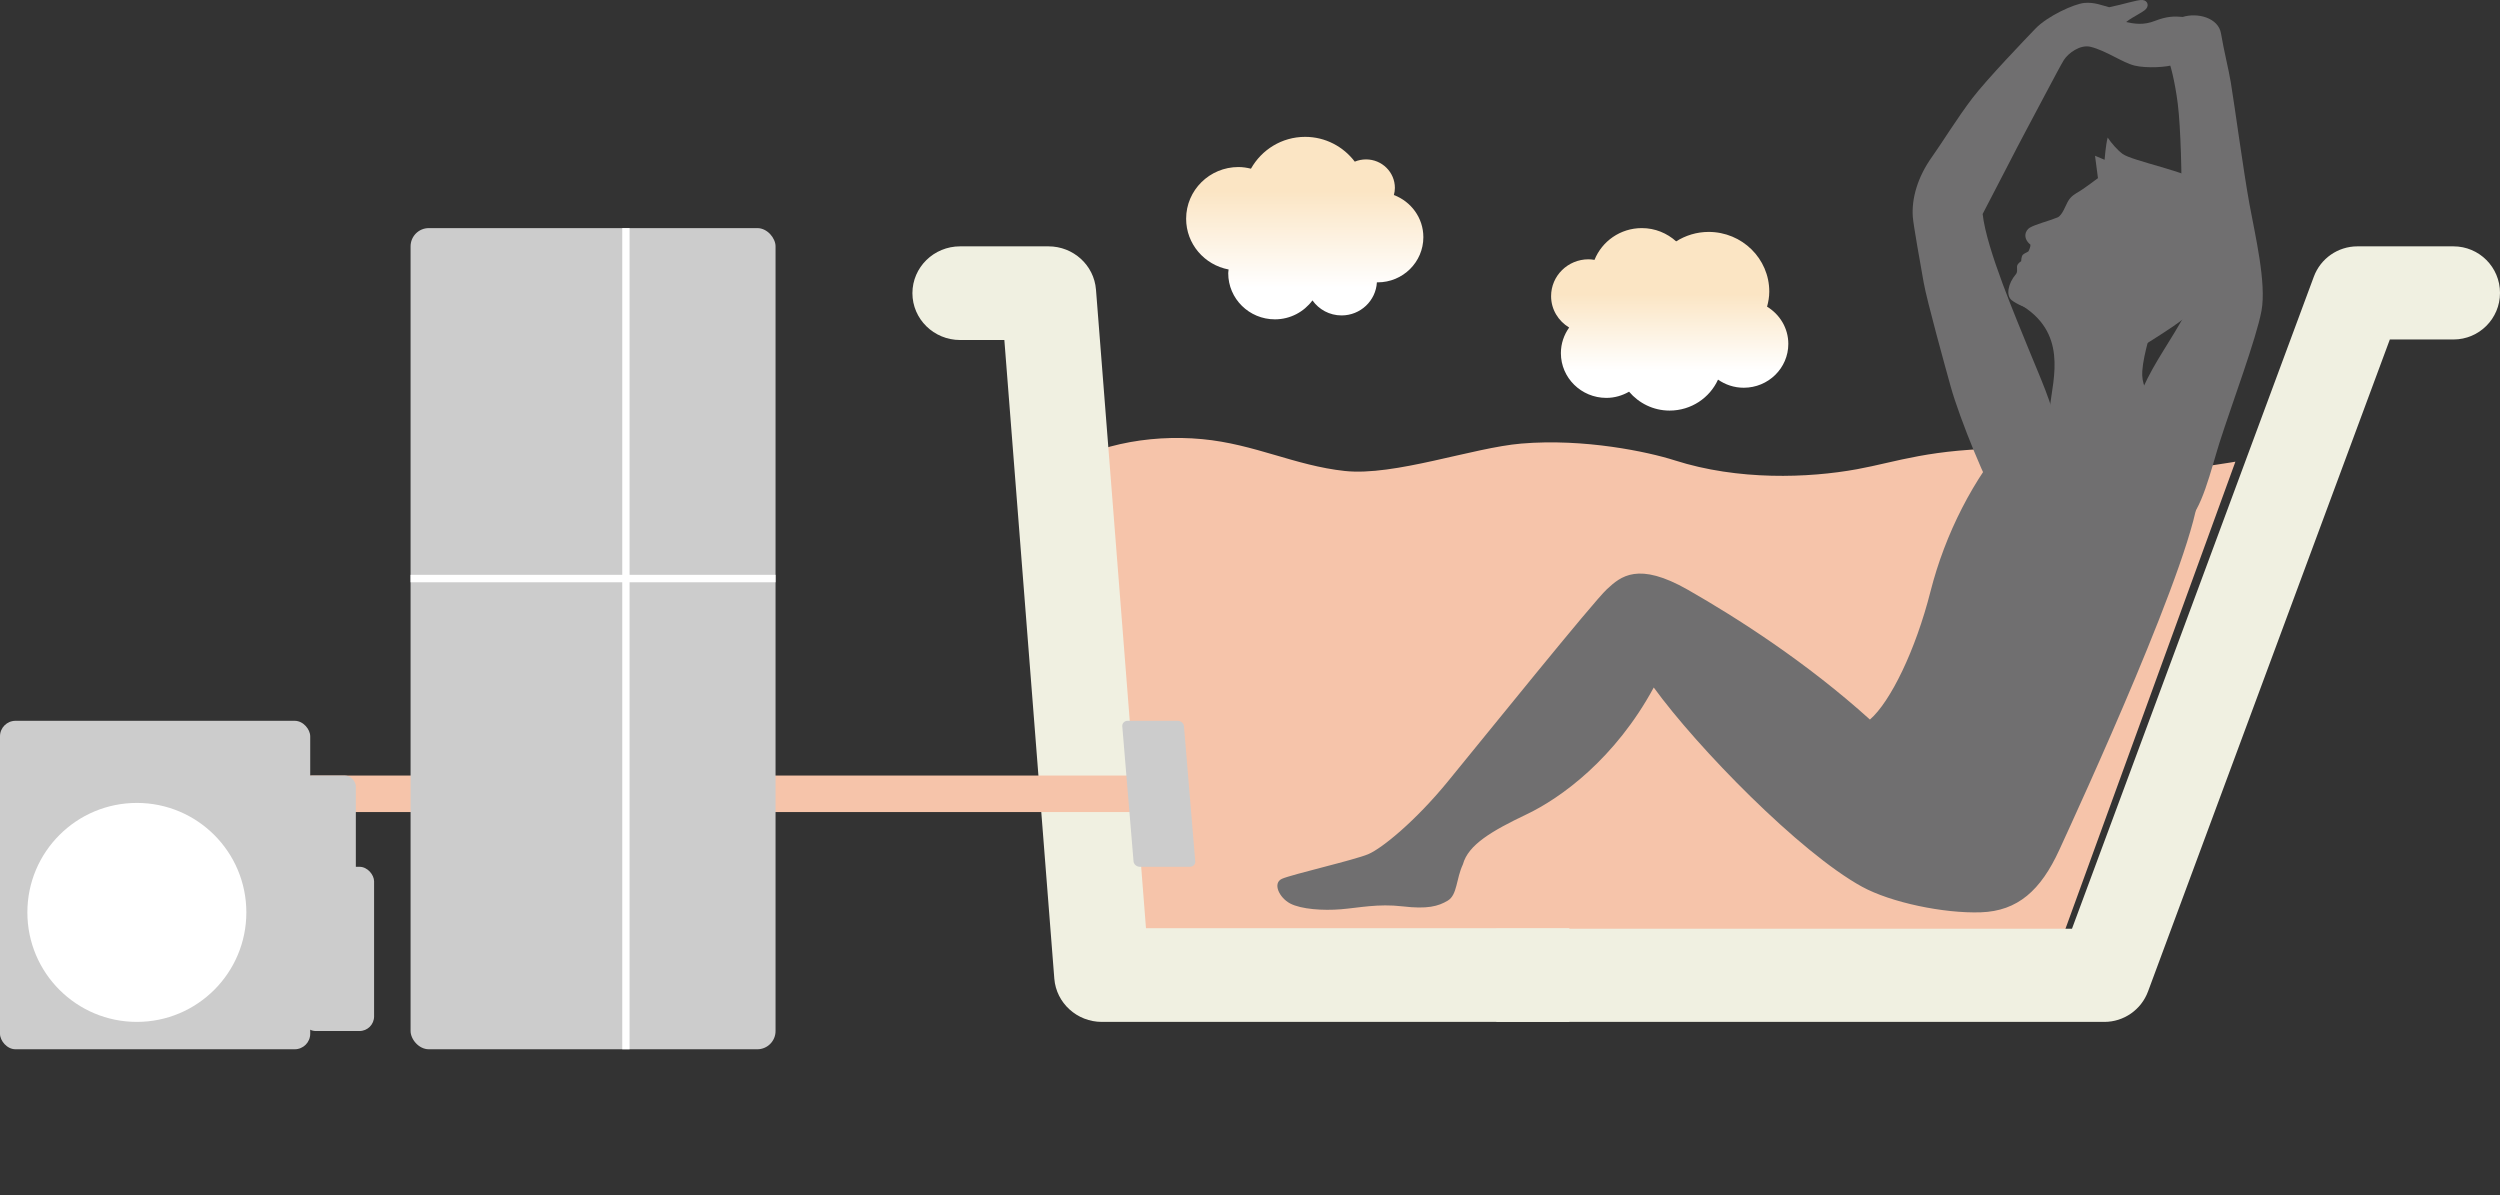
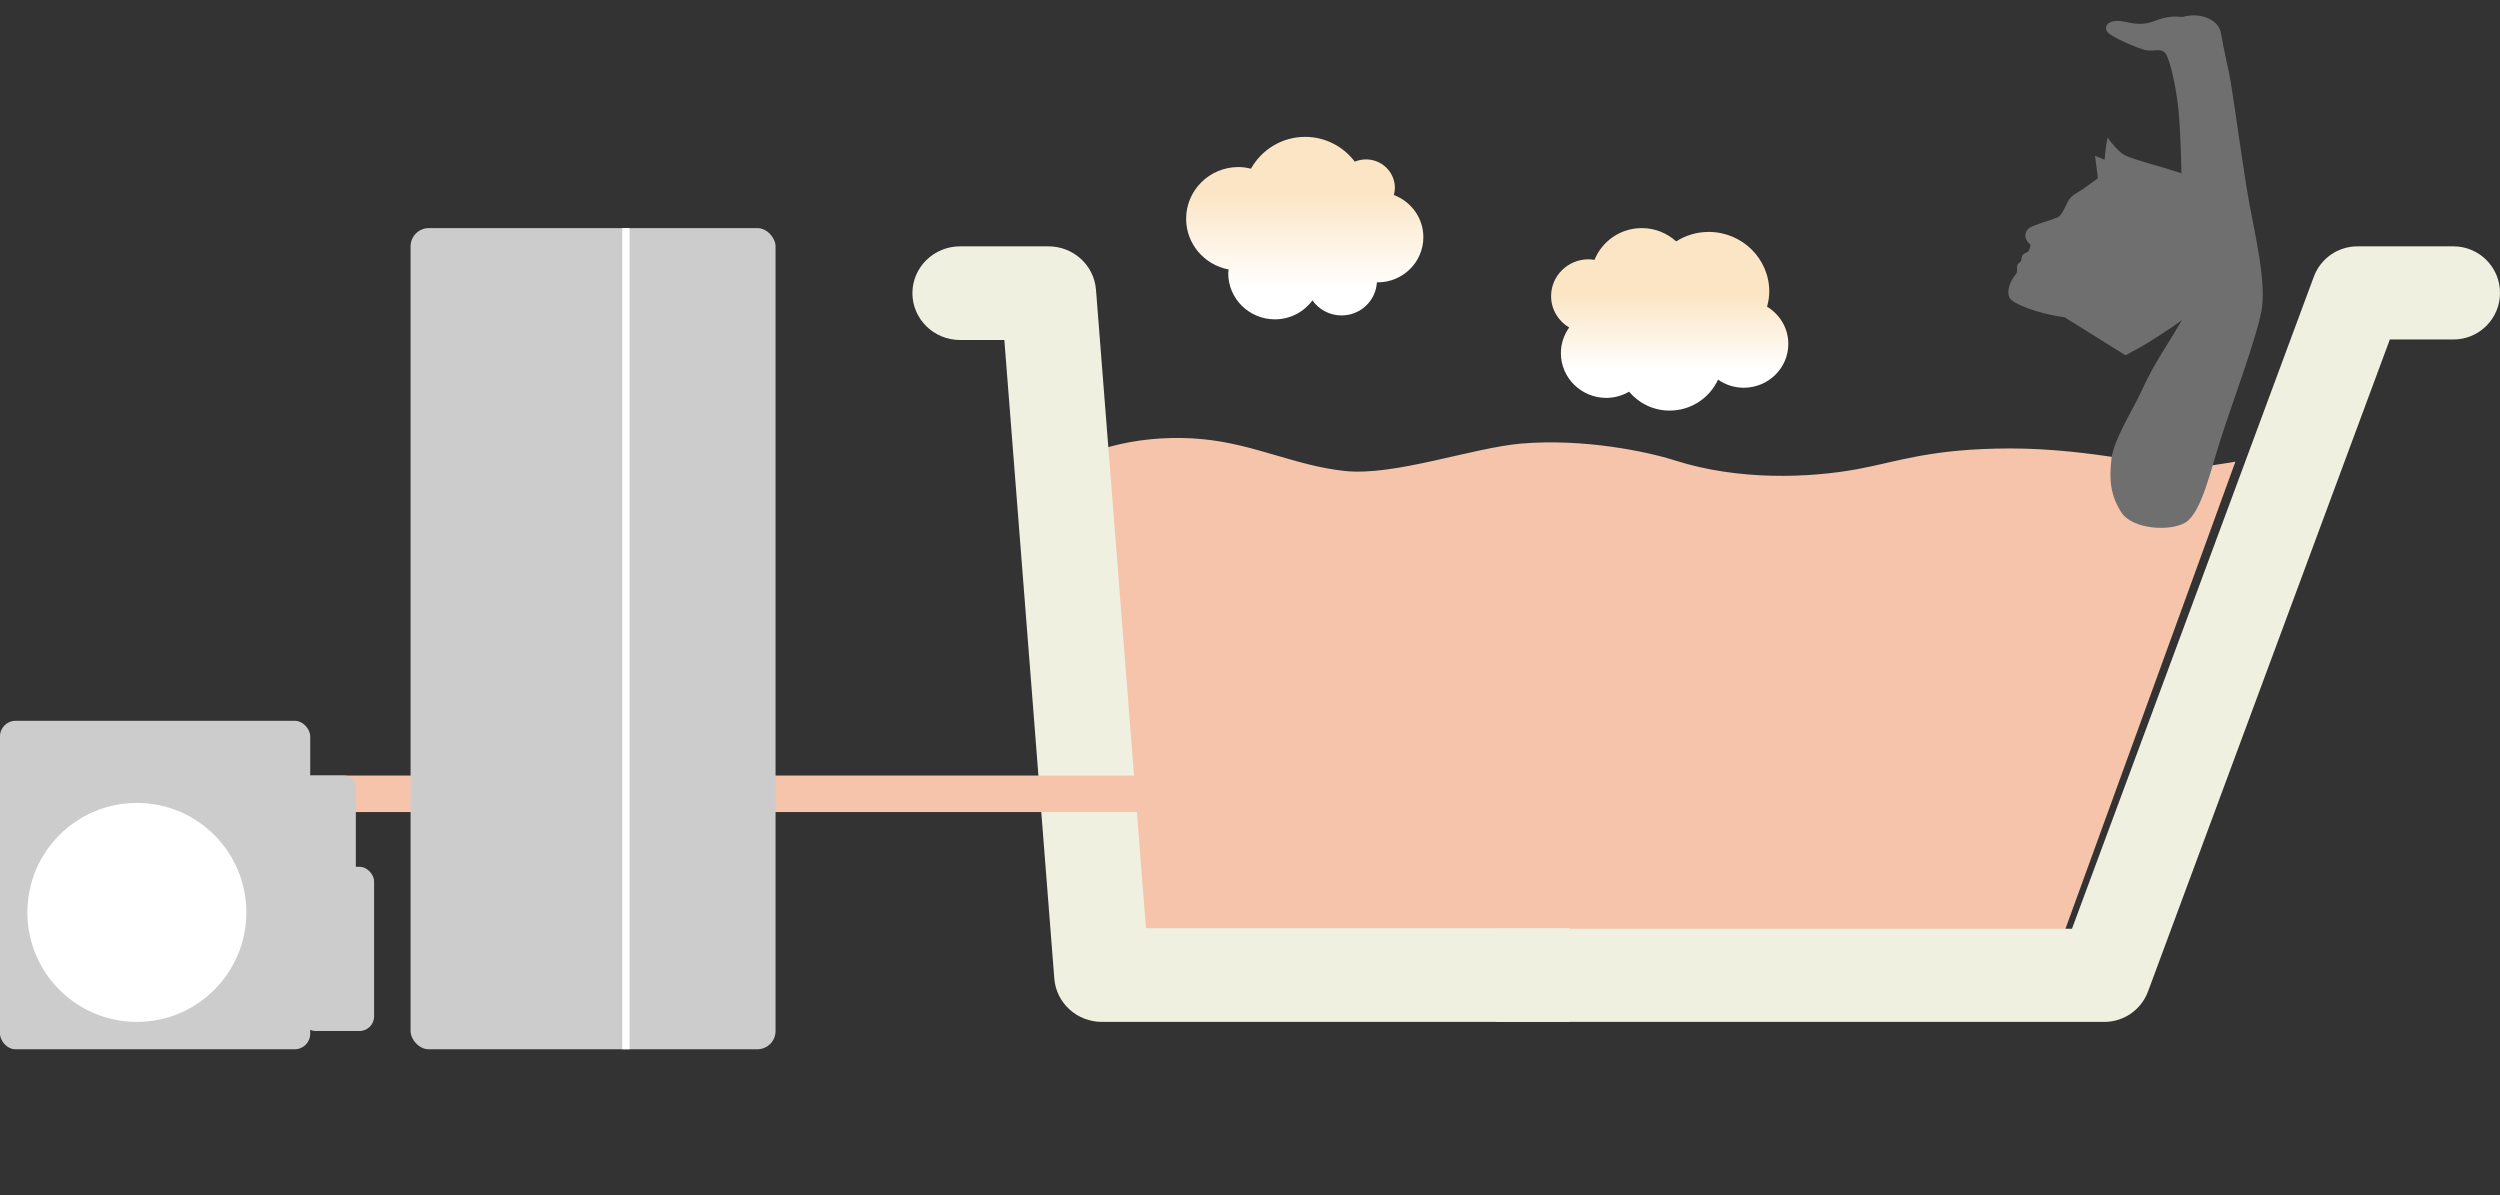
<svg xmlns="http://www.w3.org/2000/svg" id="Untitled-%u30DA%u30FC%u30B8%201" viewBox="0 0 274 131" style="background-color:#ffffff00" version="1.1" xml:space="preserve" x="0px" y="0px" width="274px" height="131px">
  <rect x="0" y="0" width="274" height="131" fill="#333333" stroke="none" />
  <defs>
    <linearGradient id="gradient1" x1="50.002%" y1="83.304%" x2="50.002%" y2="29.392%">
      <stop stop-color="#ffffff" stop-opacity="1" offset="1%" />
      <stop stop-color="#fbe5c4" stop-opacity="1" offset="99%" />
    </linearGradient>
    <linearGradient id="gradient2" x1="49.996%" y1="78.469%" x2="49.996%" y2="35.713%">
      <stop stop-color="#ffffff" stop-opacity="1" offset="1%" />
      <stop stop-color="#fbe5c4" stop-opacity="1" offset="99%" />
    </linearGradient>
  </defs>
  <g id="%u30EC%u30A4%u30E4%u30FC%201">
    <g>
      <g>
        <path d="M 152.77 21.375 C 152.834 21.125 152.88 20.868 152.88 20.599 C 152.88 18.868 151.462 17.471 149.718 17.471 C 149.28 17.471 148.863 17.558 148.484 17.717 C 147.24 16.078 145.276 15 143.043 15 C 140.479 15 138.27 16.418 137.105 18.488 C 136.665 18.381 136.21 18.307 135.737 18.307 C 132.566 18.307 130 20.845 130 23.974 C 130 26.741 132.005 29.036 134.656 29.535 C 134.645 29.673 134.614 29.807 134.614 29.947 C 134.614 32.737 136.905 35 139.731 35 C 141.424 35 142.914 34.176 143.846 32.924 C 144.55 33.918 145.715 34.571 147.035 34.571 C 149.11 34.571 150.795 32.961 150.908 30.938 C 150.935 30.939 150.959 30.946 150.986 30.946 C 153.757 30.946 156 28.729 156 25.994 C 156 23.88 154.655 22.087 152.77 21.375 Z" fill="url(#gradient1)" />
      </g>
    </g>
    <g>
      <g>
        <path d="M 193.671 33.611 C 193.814 33.08 193.913 32.531 193.913 31.956 C 193.913 28.348 190.937 25.418 187.269 25.418 C 185.956 25.418 184.739 25.805 183.707 26.454 C 182.713 25.559 181.401 25 179.947 25 C 177.584 25 175.575 26.446 174.757 28.484 C 174.543 28.45 174.329 28.419 174.106 28.419 C 171.838 28.419 170 30.224 170 32.459 C 170 33.92 170.798 35.189 171.98 35.898 C 171.412 36.694 171.073 37.66 171.073 38.705 C 171.073 41.411 173.303 43.609 176.056 43.609 C 176.967 43.609 177.81 43.351 178.546 42.93 C 179.612 44.185 181.196 45 182.988 45 C 185.357 45 187.389 43.602 188.295 41.605 C 189.093 42.162 190.061 42.496 191.114 42.496 C 193.812 42.496 196 40.344 196 37.69 C 196 35.963 195.064 34.459 193.671 33.611 Z" fill="url(#gradient2)" />
      </g>
    </g>
    <path d="M 115 52.07 L 120.049 108 L 224.116 108 L 245 50.601 C 245 50.601 240.753 51.329 239.227 51.329 C 237.7 51.329 229.214 49.151 220.381 49.151 C 211.555 49.151 207.903 50.631 203.525 51.426 C 198.207 52.396 190.513 52.684 183.548 50.455 C 180.626 49.521 173.646 48.033 166.745 48.615 C 161.411 49.062 152.823 52.203 147.392 51.619 C 141.961 51.039 137.519 48.673 131.775 48.13 C 125.772 47.562 119.307 48.852 115 52.07 Z" fill="#f6c4aa" />
    <g>
-       <path d="M 234.794 40.669 C 234.706 41.948 235.195 43.155 236.319 44.178 C 237.559 45.307 241.11 47.175 240.983 53.725 C 240.854 60.279 227.713 88.756 225.69 93.171 C 223.665 97.582 221.139 99.856 217.094 99.99 C 213.049 100.125 207.239 98.918 204.074 97.182 C 197.251 93.438 186.019 81.921 181.252 75.349 C 177.027 83.142 171.101 87.45 167.309 89.254 C 163.518 91.062 160.915 92.579 160.336 94.732 C 159.584 96.318 159.732 98.065 158.683 98.704 C 157.629 99.338 156.429 99.657 153.723 99.338 C 151.02 99.022 148.917 99.499 146.961 99.657 C 145.007 99.817 142.607 99.657 141.401 99.022 C 140.2 98.385 139.45 96.794 140.5 96.318 C 141.552 95.842 148.466 94.253 149.964 93.616 C 151.467 92.98 155.127 89.99 158.642 85.701 C 162.868 80.543 174.607 65.977 176.123 64.572 C 177.639 63.169 179.532 61.523 185.008 64.649 C 190.425 67.744 198.01 72.597 204.945 78.863 C 207.184 76.918 209.938 71.309 211.587 64.804 C 213.181 58.539 216.288 52.42 220.344 47.781 C 222.149 45.717 223.361 44.877 224.656 44.662 C 225.041 41.388 226.654 36.359 221.262 33.289 L 236.433 33.879 C 235.866 35.936 234.929 38.712 234.794 40.669 Z" fill="#706f70" />
      <path d="M 226.26 34.76 C 224.573 34.583 221.595 33.785 220.48 32.902 C 219.828 32.385 220.083 31.055 220.947 30.046 C 221.178 29.775 221.003 29.333 221.093 29.083 C 221.185 28.831 221.525 28.623 221.525 28.623 C 221.525 28.623 221.523 28.081 221.716 27.91 C 221.913 27.738 222.112 27.692 222.314 27.551 C 222.425 27.352 222.55 27.026 222.538 26.817 C 221.656 26.1 221.966 25.243 222.472 24.95 C 223.151 24.557 224.522 24.235 225.498 23.832 C 226.046 23.603 226.373 22.513 226.698 21.989 C 227.022 21.466 227.429 21.258 227.945 20.945 C 228.462 20.632 229.936 19.525 229.936 19.525 L 229.615 17.07 L 230.662 17.511 C 230.662 17.511 230.787 15.851 231.003 15.075 C 231.389 15.676 232.08 16.459 232.636 16.868 C 233.676 17.641 239.977 18.864 241.237 20.028 C 242.498 21.186 242.8 22.219 242.779 23.205 C 244.048 23.592 244.685 25.459 244.59 27.122 C 244.3 32.205 238.374 35.667 235.646 37.416 C 234.508 38.145 232.948 38.935 232.948 38.935 L 226.26 34.76 Z" fill="#706f70" />
      <g>
        <path d="M 231.412 50.319 C 231.654 48.159 233.845 44.783 234.804 42.656 C 236.262 39.423 237.697 37.758 239.859 33.784 C 239.331 30.385 239.022 25.945 239.087 22.559 C 239.142 19.506 239.013 13.991 238.683 11.362 C 238.388 9.037 237.88 6.935 237.475 6.086 C 236.979 5.056 236.062 5.774 235.001 5.455 C 233.94 5.136 232.401 4.477 231.328 3.811 C 230.259 3.141 230.926 1.963 232.809 2.373 C 233.935 2.624 234.928 2.786 236.2 2.282 C 237.47 1.789 238.289 1.766 239.23 1.857 C 240.851 1.355 243.141 1.943 243.424 3.676 C 243.707 5.412 244.267 7.641 244.494 9.019 C 244.926 11.626 245.875 18.721 246.542 22.378 C 247.15 25.712 248.421 31.018 247.861 34.059 C 247.304 37.095 244.571 44.389 243.251 48.538 C 242.361 51.343 241.267 56.201 239.539 57.256 C 237.812 58.307 233.666 58.001 232.49 56.143 C 231.312 54.287 231.153 52.613 231.412 50.319 Z" fill="#706f70" />
-         <path d="M 213.795 42.362 C 213.205 40.238 211.184 32.943 210.833 30.953 C 210.48 28.962 209.705 24.636 209.644 23.776 C 209.501 21.774 210.147 19.413 211.796 17.124 C 212.681 15.896 214.585 12.829 216.178 10.752 C 217.771 8.673 221.996 4.272 223.071 3.15 C 224.419 1.745 227.293 0.447 228.408 0.326 C 229.527 0.203 230.51 0.635 231.163 0.793 C 232.72 0.483 234.233 -0.039 234.815 0.002 C 235.398 0.046 235.636 0.695 235.031 1.142 C 234.431 1.585 232.875 2.294 232.76 2.758 C 232.649 3.224 236.452 4.244 237.758 4.558 C 239.064 4.877 239.101 6.76 238.336 7.065 C 237.567 7.375 235.262 7.504 233.954 7.189 C 232.646 6.873 230.81 5.539 229.118 5.129 C 227.998 4.856 226.676 5.82 226.192 6.589 C 225.708 7.36 222.928 12.702 222.029 14.355 C 221.132 16.012 218.625 20.936 217.298 23.453 C 217.728 27.359 221.027 34.995 222.413 38.445 C 223.379 40.848 225.207 44.867 225.228 46.538 C 225.261 49.908 220.433 57.077 219.162 55.293 C 217.859 53.467 214.74 45.779 213.795 42.362 Z" fill="#706f70" />
      </g>
    </g>
    <path d="M 164 112 L 230.638 112 C 232.771 112 234.678 110.668 235.422 108.669 C 235.422 108.669 259.671 43.286 261.926 37.207 C 265.043 37.207 268.899 37.207 268.899 37.207 C 271.72 37.207 274 34.921 274 32.103 C 274 29.283 271.72 27 268.899 27 L 258.38 27 C 256.242 27 254.335 28.325 253.595 30.326 C 253.595 30.326 229.346 95.709 227.09 101.787 C 220.729 101.787 164 101.787 164 101.787 L 164 112 Z" fill="#f0f0e1" />
    <path d="M 172 101.733 C 172 101.733 132.512 101.733 125.6 101.733 C 124.951 93.418 120.119 31.739 120.119 31.739 C 119.909 29.064 117.64 27 114.912 27 L 105.226 27 C 102.343 27 100 29.298 100 32.132 C 100 34.965 102.343 37.265 105.226 37.265 C 105.226 37.265 107.654 37.265 110.077 37.265 C 110.729 45.579 115.553 107.261 115.553 107.261 C 115.764 109.929 118.037 112 120.764 112 L 172 112 L 172 101.733 Z" fill="#f0f0e1" />
    <path d="M 125 87 L 25 87 " stroke="#f6c4aa" stroke-width="4" fill="none" />
    <g>
      <rect x="45" y="25" width="40" height="90" fill="#cccccc" rx="2" ry="2" />
      <rect x="0" y="79" width="34" height="36" fill="#cccccc" rx="1.7" ry="1.7" />
      <rect x="33" y="85" width="6" height="12" fill="#cccccc" rx="1.2" ry="1.2" />
      <rect x="33" y="95" width="8" height="18" fill="#cccccc" rx="1.6" ry="1.6" />
      <path id="%u6955%u5186%u5F62" d="M 3 100 C 3 93.373 8.373 88 15 88 C 21.627 88 27 93.373 27 100 C 27 106.627 21.627 112 15 112 C 8.373 112 3 106.627 3 100 Z" fill="#ffffff" />
      <path d="M 68.2 25 L 69 25 L 69 115 L 68.2 115 L 68.2 25 Z" fill="#ffffff" />
-       <path d="M 45 63 L 85 63 L 85 63.818 L 45 63.818 L 45 63 Z" fill="#ffffff" />
    </g>
-     <path d="M 130.404 95 C 130.756 95 131.028 94.731 130.998 94.401 L 129.762 79.599 C 129.735 79.269 129.425 79 129.073 79 L 123.596 79 C 123.241 79 122.974 79.269 123.002 79.599 L 124.235 94.401 C 124.262 94.731 124.574 95 124.929 95 L 130.404 95 Z" fill="#cccccc" />
  </g>
</svg>